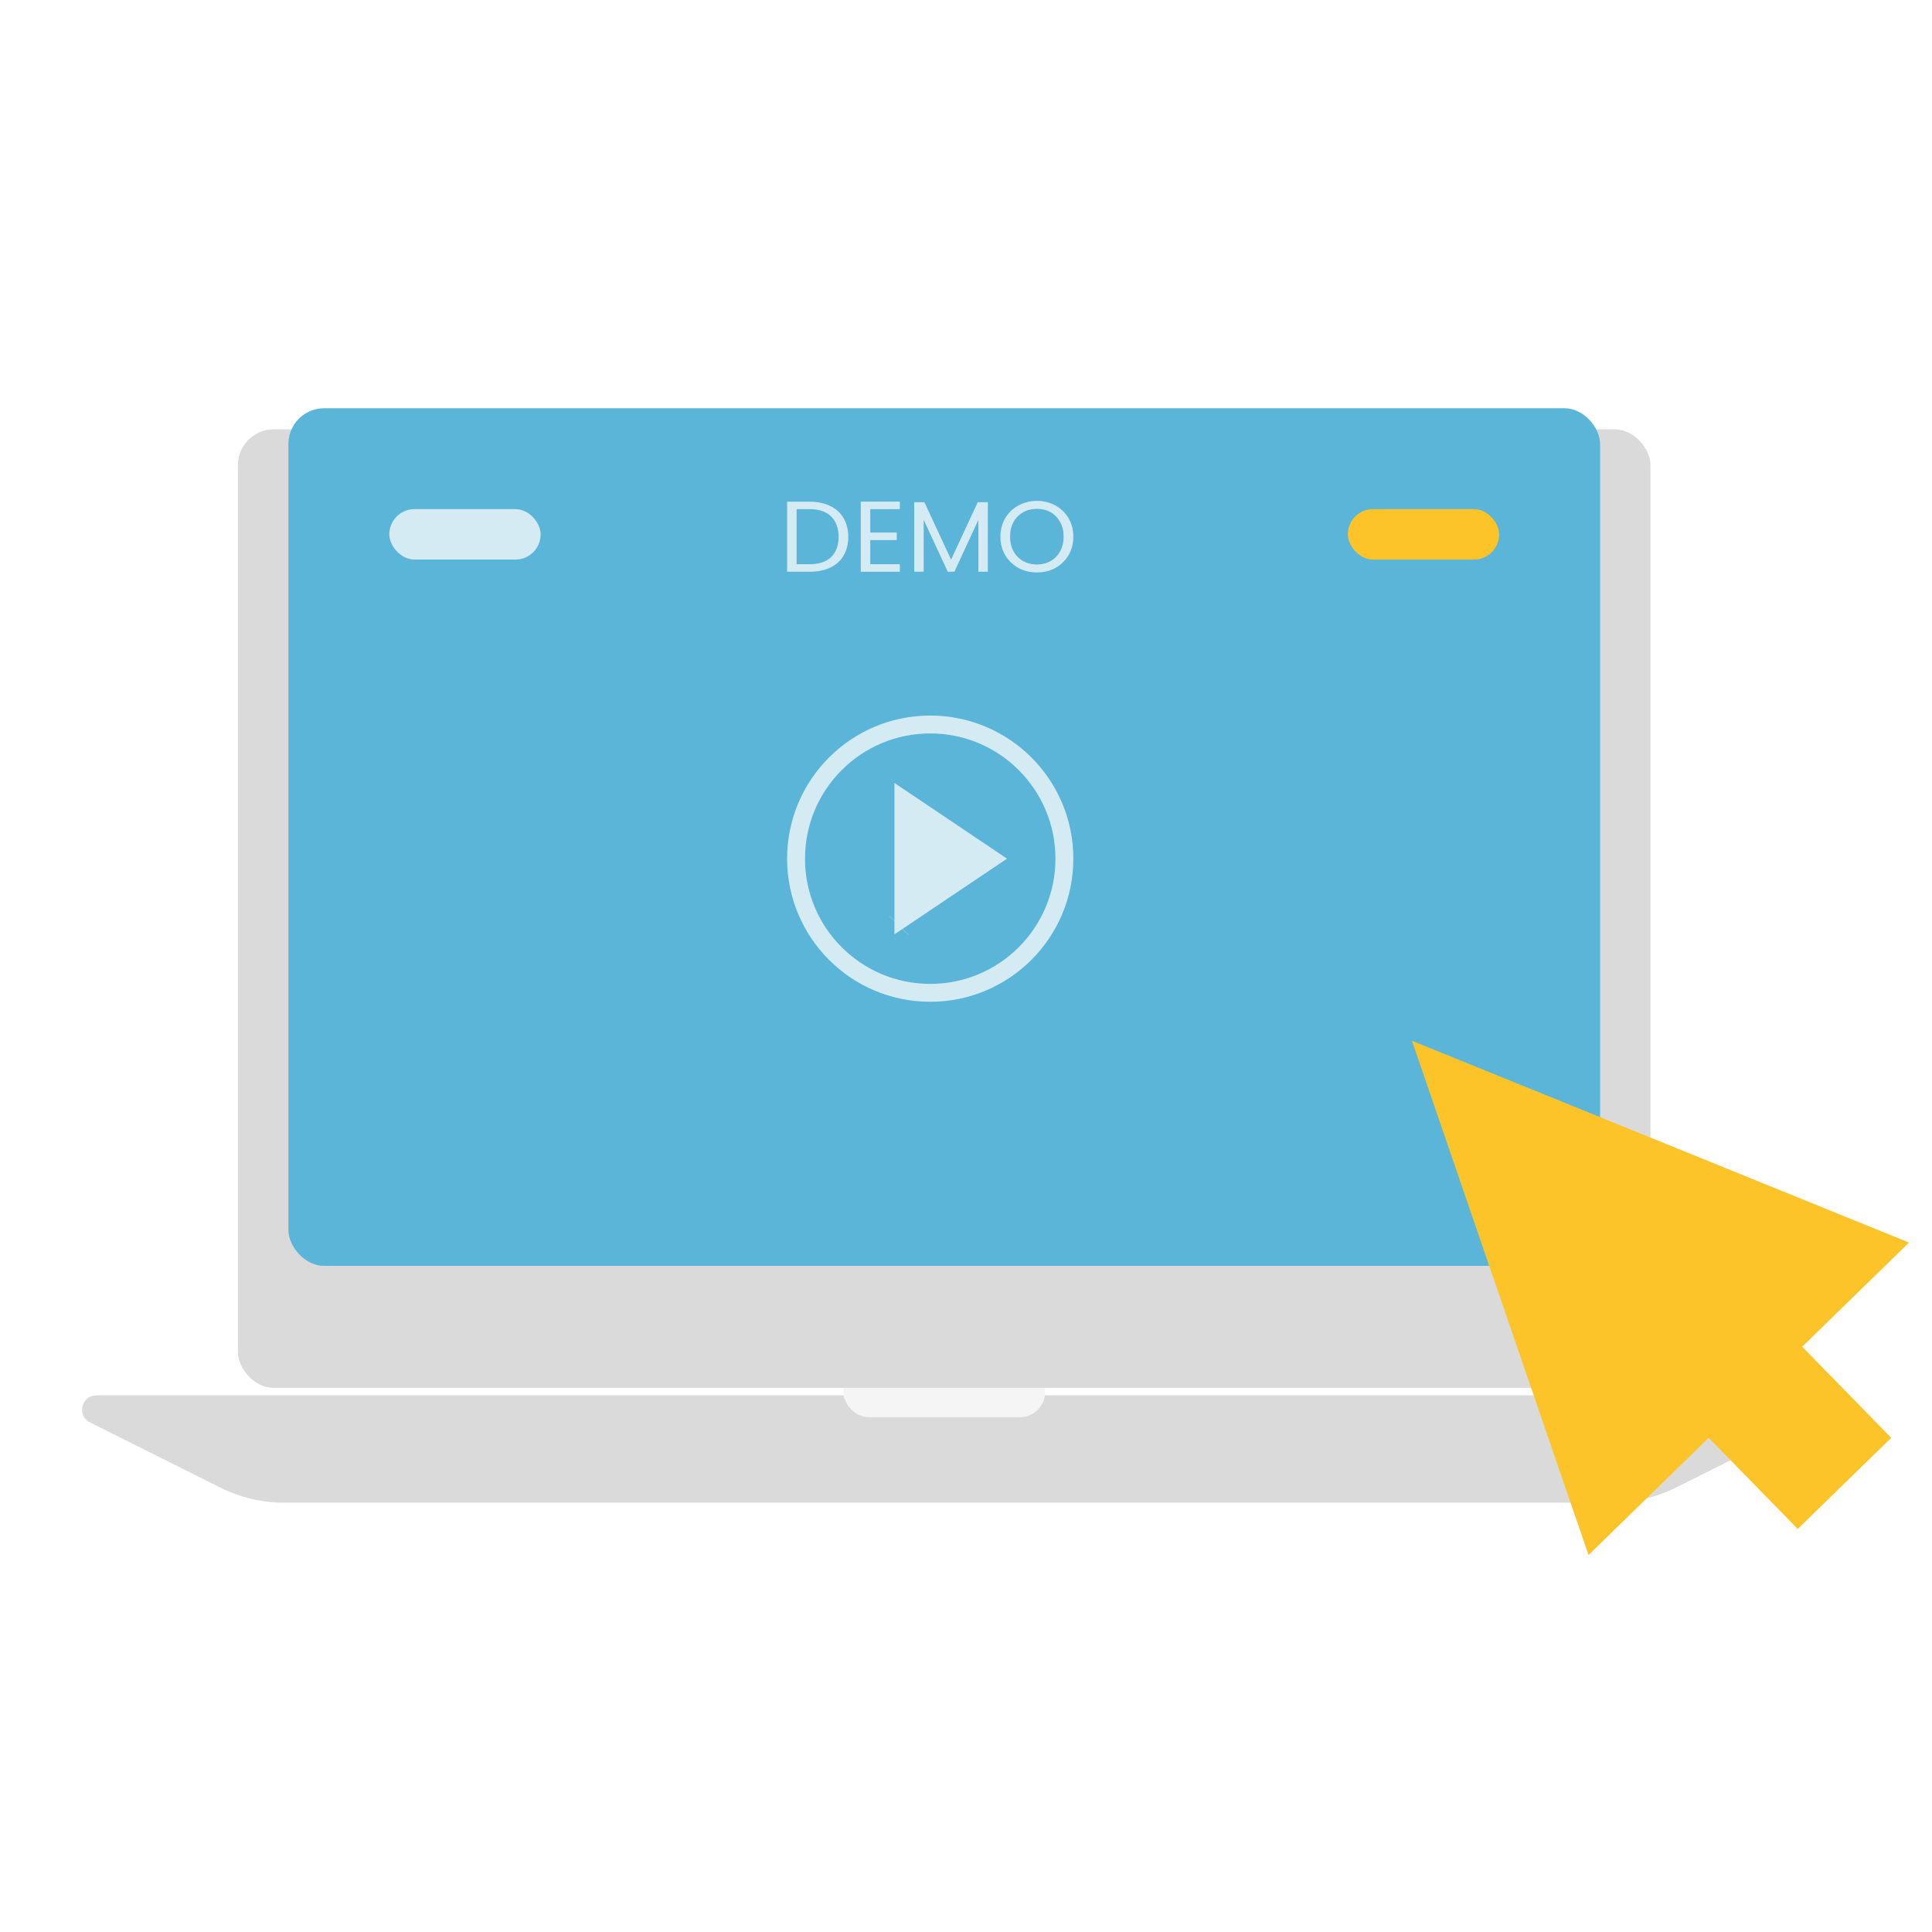
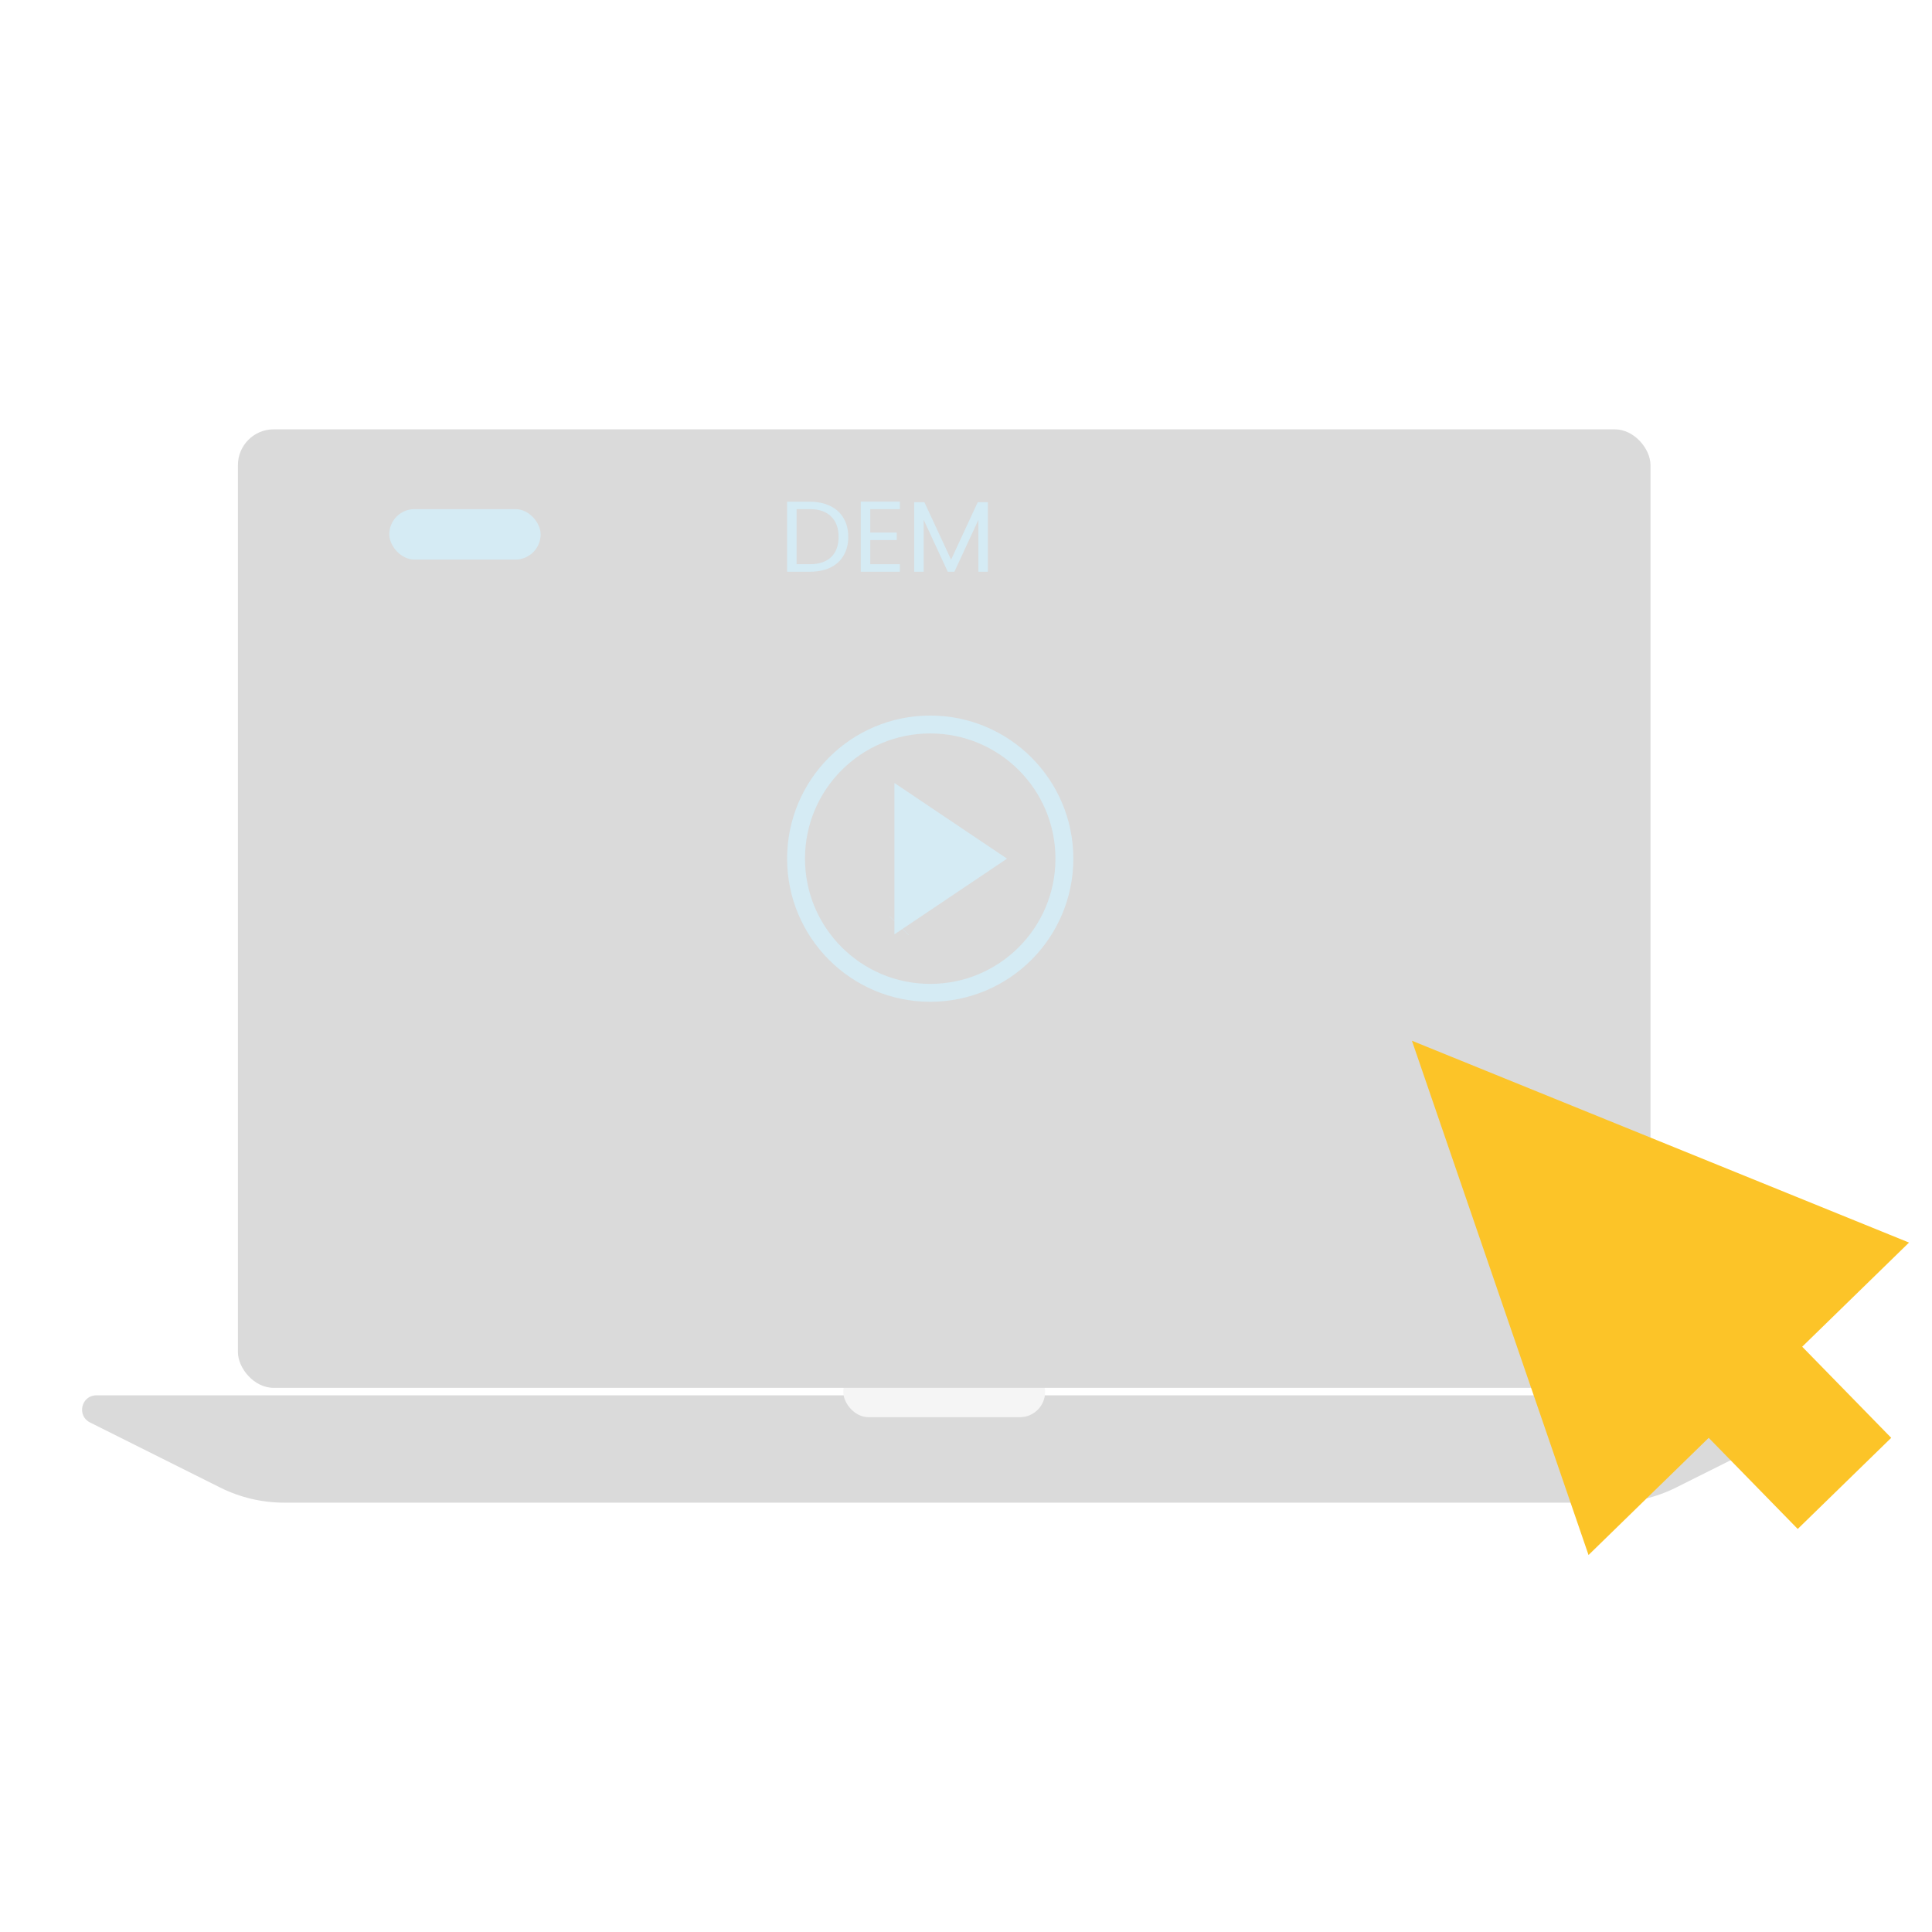
<svg xmlns="http://www.w3.org/2000/svg" width="54" height="54" viewBox="0 0 54 54" fill="none">
  <mask id="mask0_598_21407" style="mask-type:alpha" maskUnits="userSpaceOnUse" x="0" y="0" width="54" height="54">
    <rect width="54" height="54" fill="#D9D9D9" />
  </mask>
  <g mask="url(#mask0_598_21407)">
    <g filter="url(#filter0_d_598_21407)">
      <path d="M2.516 37.758C2.138 37.569 2.272 37 2.694 37H50.306C50.728 37 50.862 37.569 50.484 37.758L46.845 39.578C46.289 39.855 45.677 40 45.056 40H7.944C7.323 40 6.711 39.855 6.155 39.578L2.516 37.758Z" fill="#DADADA" />
    </g>
    <rect x="23.571" y="38.201" width="5.64" height="1.41" rx="0.705" fill="#F5F5F5" />
    <g filter="url(#filter1_d_598_21407)">
      <rect x="6.65" y="10" width="39.482" height="26.791" rx="1" fill="#DADADA" />
    </g>
-     <rect x="8.061" y="11.41" width="36.662" height="23.971" rx="1" fill="#5BB5D9" />
    <circle cx="26" cy="24" r="3.75" stroke="#D5EBF4" stroke-width="0.5" />
-     <path d="M25.375 25.411V22.589L27.474 24L25.375 25.411ZM25.132 25.876L25.136 25.872L25.132 25.876Z" fill="#D5EBF4" stroke="#D5EBF4" stroke-width="0.75" />
+     <path d="M25.375 25.411V22.589L27.474 24L25.375 25.411ZM25.132 25.876L25.136 25.872L25.132 25.876" fill="#D5EBF4" stroke="#D5EBF4" stroke-width="0.75" />
    <rect x="10.881" y="14.23" width="4.23" height="1.41" rx="0.705" fill="#D5EBF4" />
-     <rect x="37.672" y="14.23" width="4.23" height="1.41" rx="0.705" fill="#FCC428" />
    <path d="M22.632 14.023C22.853 14.023 23.044 14.063 23.206 14.143C23.369 14.222 23.493 14.335 23.578 14.483C23.666 14.631 23.709 14.805 23.709 15.006C23.709 15.206 23.666 15.38 23.578 15.528C23.493 15.674 23.369 15.787 23.206 15.865C23.044 15.942 22.853 15.98 22.632 15.98H22V14.023H22.632ZM22.632 15.77C22.894 15.77 23.094 15.703 23.232 15.57C23.37 15.435 23.439 15.247 23.439 15.006C23.439 14.762 23.369 14.572 23.229 14.435C23.091 14.299 22.892 14.23 22.632 14.23H22.265V15.77H22.632Z" fill="#D5EBF4" />
    <path d="M24.324 14.23V14.885H25.064V15.095H24.324V15.77H25.151V15.98H24.059V14.02H25.151V14.23H24.324Z" fill="#D5EBF4" />
    <path d="M27.611 14.037V15.98H27.346V14.531L26.676 15.98H26.49L25.817 14.528V15.98H25.552V14.037H25.837L26.583 15.643L27.328 14.037H27.611Z" fill="#D5EBF4" />
-     <path d="M28.981 16C28.792 16 28.621 15.958 28.465 15.874C28.31 15.787 28.187 15.668 28.095 15.517C28.006 15.363 27.962 15.191 27.962 15C27.962 14.809 28.006 14.638 28.095 14.486C28.187 14.332 28.31 14.213 28.465 14.129C28.621 14.043 28.792 14 28.981 14C29.171 14 29.344 14.043 29.499 14.129C29.654 14.213 29.777 14.332 29.866 14.483C29.955 14.635 30 14.807 30 15C30 15.193 29.955 15.365 29.866 15.517C29.777 15.668 29.654 15.787 29.499 15.874C29.344 15.958 29.171 16 28.981 16ZM28.981 15.778C29.122 15.778 29.25 15.746 29.362 15.683C29.477 15.619 29.566 15.528 29.63 15.41C29.696 15.292 29.729 15.155 29.729 15C29.729 14.843 29.696 14.706 29.63 14.59C29.566 14.472 29.478 14.381 29.365 14.317C29.253 14.254 29.124 14.222 28.981 14.222C28.837 14.222 28.709 14.254 28.596 14.317C28.484 14.381 28.394 14.472 28.328 14.59C28.264 14.706 28.232 14.843 28.232 15C28.232 15.155 28.264 15.292 28.328 15.41C28.394 15.528 28.484 15.619 28.596 15.683C28.711 15.746 28.839 15.778 28.981 15.778Z" fill="#D5EBF4" />
    <path d="M39.464 29.089L44.4 43.463L47.759 40.188L50.247 42.735L52.86 40.188L50.372 37.641L53.358 34.73L39.464 29.089Z" fill="#FCC428" />
  </g>
  <defs>
    <filter id="filter0_d_598_21407" x="-5.706" y="31" width="64.412" height="19" filterUnits="userSpaceOnUse" color-interpolation-filters="sRGB">
      <feFlood flood-opacity="0" result="BackgroundImageFix" />
      <feColorMatrix in="SourceAlpha" type="matrix" values="0 0 0 0 0 0 0 0 0 0 0 0 0 0 0 0 0 0 127 0" result="hardAlpha" />
      <feOffset dy="2" />
      <feGaussianBlur stdDeviation="4" />
      <feColorMatrix type="matrix" values="0 0 0 0 0.396 0 0 0 0 0.396 0 0 0 0 0.396 0 0 0 0.16 0" />
      <feBlend mode="normal" in2="BackgroundImageFix" result="effect1_dropShadow_598_21407" />
      <feBlend mode="normal" in="SourceGraphic" in2="effect1_dropShadow_598_21407" result="shape" />
    </filter>
    <filter id="filter1_d_598_21407" x="-1.35" y="4" width="55.482" height="42.791" filterUnits="userSpaceOnUse" color-interpolation-filters="sRGB">
      <feFlood flood-opacity="0" result="BackgroundImageFix" />
      <feColorMatrix in="SourceAlpha" type="matrix" values="0 0 0 0 0 0 0 0 0 0 0 0 0 0 0 0 0 0 127 0" result="hardAlpha" />
      <feOffset dy="2" />
      <feGaussianBlur stdDeviation="4" />
      <feColorMatrix type="matrix" values="0 0 0 0 0.396 0 0 0 0 0.396 0 0 0 0 0.396 0 0 0 0.16 0" />
      <feBlend mode="normal" in2="BackgroundImageFix" result="effect1_dropShadow_598_21407" />
      <feBlend mode="normal" in="SourceGraphic" in2="effect1_dropShadow_598_21407" result="shape" />
    </filter>
  </defs>
</svg>